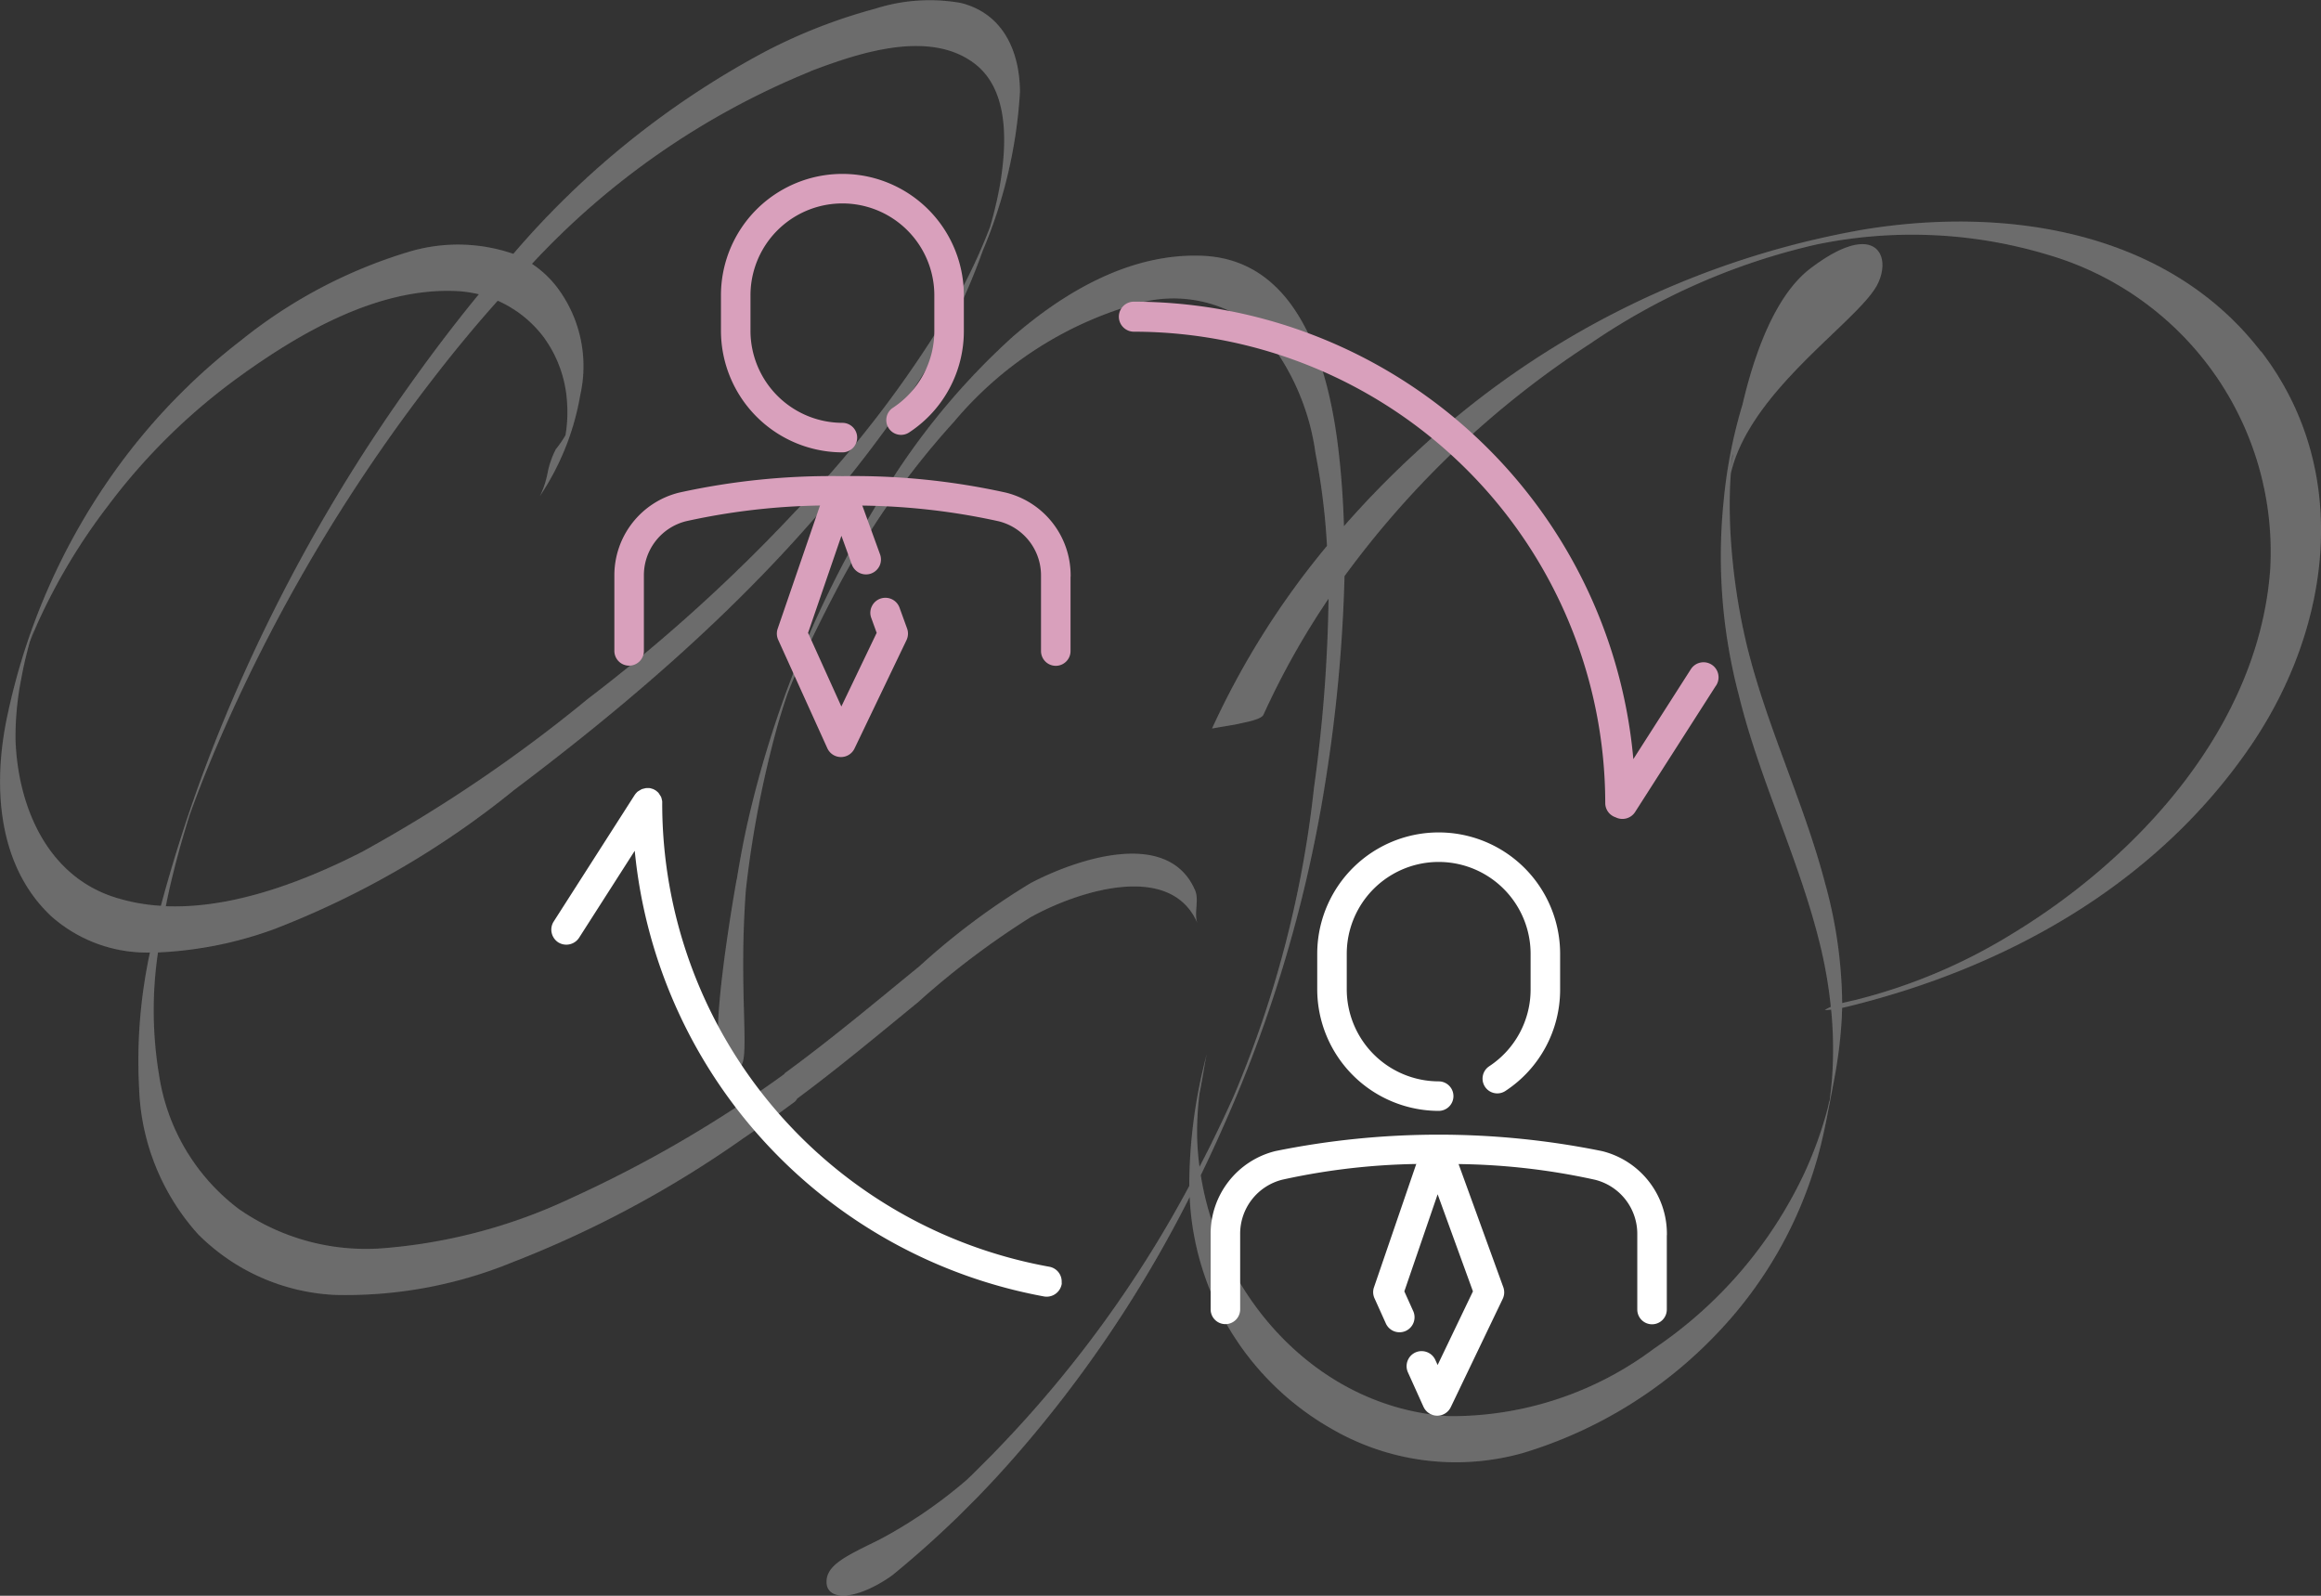
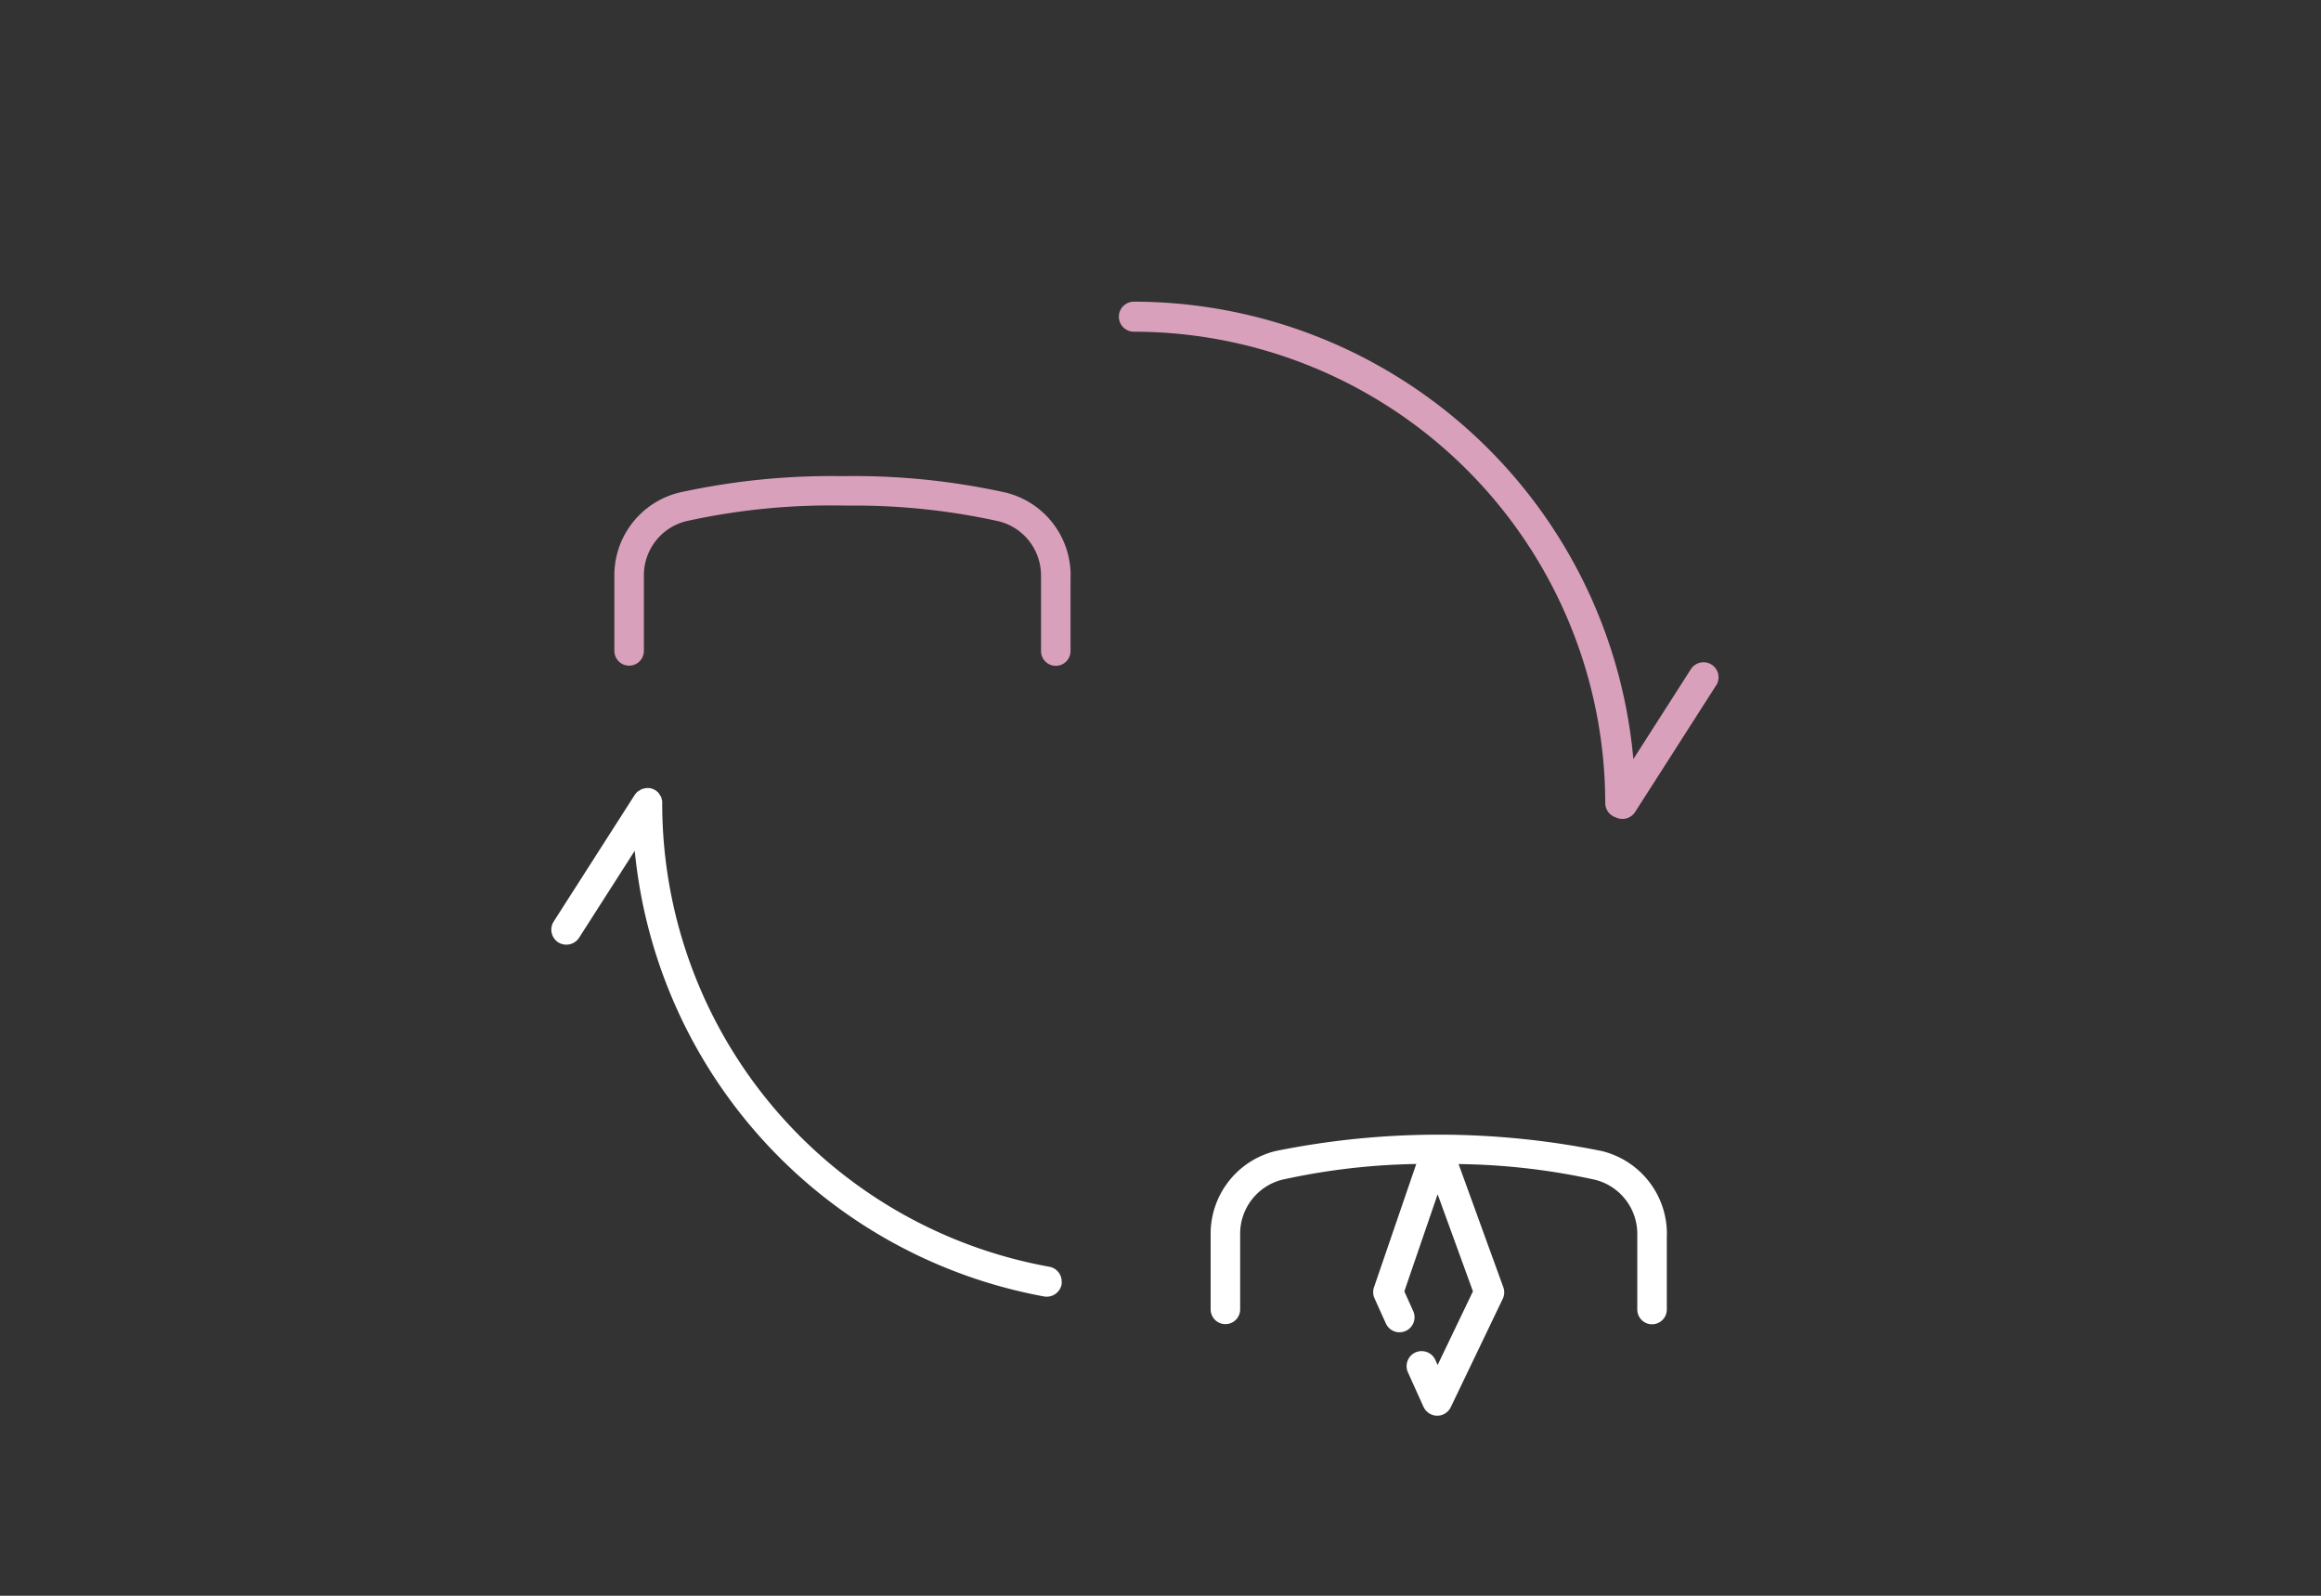
<svg xmlns="http://www.w3.org/2000/svg" width="98.901" height="67.994" viewBox="0 0 98.901 67.994">
  <rect x="0" y="0" width="98.901" height="67.994" fill="#333333" stroke="none" />
  <defs>
    <clipPath id="clip-path">
      <rect id="Rectangle_32" data-name="Rectangle 32" width="98.901" height="67.994" fill="#fff" />
    </clipPath>
    <clipPath id="clip-path-2">
-       <rect id="Rectangle_31" data-name="Rectangle 31" width="108.541" height="72.531" fill="#fff" />
-     </clipPath>
+       </clipPath>
  </defs>
  <g id="Groupe_2800" data-name="Groupe 2800" transform="translate(-895 -2033.181)">
    <g id="zouzouille" transform="translate(895 2033.181)" style="isolation: isolate">
      <g id="Groupe_24" data-name="Groupe 24">
        <g id="Groupe_23" data-name="Groupe 23" clip-path="url(#clip-path)">
          <g id="Groupe_22" data-name="Groupe 22" transform="translate(-4.82 -4.253)" opacity="0.08">
            <g id="Groupe_21" data-name="Groupe 21">
              <g id="Groupe_20" data-name="Groupe 20" clip-path="url(#clip-path-2)">
                <g id="Groupe_19" data-name="Groupe 19">
                  <g id="Groupe_18" data-name="Groupe 18" clip-path="url(#clip-path-2)">
                    <path id="Tracé_3" data-name="Tracé 3" d="M160.852,55.467c.01-.035.02-.07.03-.1-.032.212-.056.394-.075.539.012-.145.028-.29.045-.434M172.806,75.8a23.606,23.606,0,0,1-6.675,2.829c-.185.045-.394.087-.6.142a19.854,19.854,0,0,0-.733-5.124c-.924-3.518-2.562-6.817-3.387-10.362a26.919,26.919,0,0,1-.615-4.144c-.052-.714-.066-1.43-.05-2.145.006-.266.022-.531.041-.8.823-3.54,5.408-6.453,6.235-8.027.653-1.245-.071-2.808-2.845-.7-1.531,1.165-2.411,3.73-2.894,5.8a20.916,20.916,0,0,0-.8,4.079,23.226,23.226,0,0,0,.651,8.331c.888,3.61,2.567,6.977,3.452,10.593a19.608,19.608,0,0,1,.461,2.659,1.688,1.688,0,0,0-.243.127c-.028.018.1.009.257-.008a17.339,17.339,0,0,1,.037,2.943c-.023.309-.062.617-.1.924-.052.219-.111.438-.171.655a16.951,16.951,0,0,1-.908,2.445,18.476,18.476,0,0,1-6.395,7.468,14.374,14.374,0,0,1-8.754,2.886c-5.537-.339-9.738-5.008-10.57-10.266q.534-1.1,1.022-2.214a58.2,58.2,0,0,0,4.275-14.468,65.955,65.955,0,0,0,.828-8.845,39.9,39.9,0,0,1,10.48-9.912,28.113,28.113,0,0,1,9.548-4.2,20.027,20.027,0,0,1,9.992.434,13.181,13.181,0,0,1,9.426,13.368C183.3,66.9,178.246,72.493,172.806,75.8m-7.824,7.171c-.057.253-.117.5,0-.033,0,.012,0,.022,0,.033m18.392-31.961c-3.975-5.162-10.862-6.193-16.924-5.2a37.352,37.352,0,0,0-19.107,9.523,40.056,40.056,0,0,0-3.042,3.116c-.034-1.087-.108-2.171-.235-3.247-.4-3.4-1.628-8.1-5.79-8.273-3.058-.126-5.867,1.519-8.1,3.459a30.136,30.136,0,0,0-5.869,7.276,45.285,45.285,0,0,0-5.484,13.714c-.152.713-.283,1.43-.4,2.15a.107.107,0,0,1,0-.029s-.621,3.427-.773,5.778.616,2.748.986,2.124c.322-.543-.129-3.348.18-7.459a45.138,45.138,0,0,1,1.337-6.954q.194-.684.423-1.358c.059-.155.134-.351.183-.467.117-.278.24-.553.364-.829.451-1,.939-1.984,1.444-2.955A34.389,34.389,0,0,1,127.686,54a15.689,15.689,0,0,1,7.619-4.978,5.582,5.582,0,0,1,5.561,1.243,10.138,10.138,0,0,1,2.224,5.089,28.617,28.617,0,0,1,.488,3.936,34.956,34.956,0,0,0-4.9,7.784c.005-.012,1.045-.174,1.123-.2.2-.054.969-.168,1.071-.393a33.794,33.794,0,0,1,2.773-4.943,64.6,64.6,0,0,1-.622,8.064,46.515,46.515,0,0,1-3.409,13.107q-.686,1.536-1.469,3.039a12.154,12.154,0,0,1-.1-1.22c-.011-.4.005-.792.03-1.188.015-.243.043-.486.072-.728.121-.567.217-1.29.317-1.7a22.021,22.021,0,0,0-.755,5.651,50.4,50.4,0,0,1-9.468,12.511,20.19,20.19,0,0,1-3.746,2.565c-1.452.711-2.239,1.078-2.242,1.793,0,.835,1.273.8,2.794-.274a43.23,43.23,0,0,0,5.253-5.086,52.908,52.908,0,0,0,7.427-11.037,11.974,11.974,0,0,0,6.053,9.879,10.547,10.547,0,0,0,8.149,1.027,18.95,18.95,0,0,0,8.382-5.212,17.78,17.78,0,0,0,4.451-8.517c.094-.435.177-.873.26-1.31-.147.776.018-.082.038-.189q.067-.348.132-.7a19.482,19.482,0,0,0,.327-2.716c0-.108.008-.216.01-.324l.072-.013c6.88-1.649,13.317-5.234,17.359-11.18,3.431-5.048,4.309-11.731.416-16.786" transform="translate(-82.213 -31.777)" fill="#fff" />
                    <path id="Tracé_4" data-name="Tracé 4" d="M16.671,45.648a12.7,12.7,0,0,1,.25-2.628c.092-.515.216-1.024.354-1.528l.005-.02c.111-.282.229-.561.352-.837a25.429,25.429,0,0,1,2.984-4.963,26.038,26.038,0,0,1,5.616-5.515c2.6-1.876,5.893-3.777,9.21-3.63a5.029,5.029,0,0,1,.972.138c-1.045,1.271-2.034,2.579-2.971,3.9A71.487,71.487,0,0,0,25.554,44.8a64.086,64.086,0,0,0-2.688,7.921,8.039,8.039,0,0,1-2.029-.382c-2.858-.947-4.072-3.9-4.166-6.7m.628-4.238c.094-.3.29-.774,0,0M50.544,17.161c2.007-.762,5.053-1.806,6.995-.325,1.434,1.094,1.363,3.267,1.131,4.859-.074.507-.184,1.008-.308,1.5-.05.2-.106.4-.164.6-.027.07-.053.14-.081.21a24.054,24.054,0,0,1-1.338,2.834A47.718,47.718,0,0,1,49.9,35.919,71.239,71.239,0,0,1,41.065,43.9a62.781,62.781,0,0,1-9.636,6.528c-2.427,1.235-5.481,2.427-8.354,2.311.027-.133.054-.267.082-.4.144-.68.315-1.355.5-2.025.087-.316.18-.632.274-.946.053-.175.107-.35.162-.524l.05-.136c.461-1.275.98-2.53,1.531-3.769a71.91,71.91,0,0,1,8.862-14.769c.85-1.1,1.744-2.18,2.683-3.231a4.968,4.968,0,0,1,1.952,1.545,5.229,5.229,0,0,1,1.005,2.833,5.933,5.933,0,0,1-.068,1.349,4.725,4.725,0,0,1-.412.6,3.774,3.774,0,0,0-.348.991,3.955,3.955,0,0,1-.327,1,11.061,11.061,0,0,0,1.713-4.292,5.58,5.58,0,0,0-.981-4.59,4.425,4.425,0,0,0-1.075-1.007,33.325,33.325,0,0,1,11.866-8.2m4.542,39.7a35.333,35.333,0,0,1,4.82-3.648c1.875-1.055,5.977-2.473,7.135.256-.171-.4.071-.986-.1-1.4-1.149-2.708-5.131-1.312-7.016-.321A30.2,30.2,0,0,0,55.185,55.3c-1.887,1.539-3.752,3.106-5.72,4.543a.1.1,0,0,0-.033.047,52.629,52.629,0,0,1-9.113,5.3,22.944,22.944,0,0,1-8.071,2.129,9.469,9.469,0,0,1-6.069-1.684,8.8,8.8,0,0,1-3.395-5.726,16.761,16.761,0,0,1-.042-5.2,16.524,16.524,0,0,0,4.969-1,37.828,37.828,0,0,0,10.213-5.926C44.237,43.029,50.112,37.772,54.6,31.2a27.317,27.317,0,0,0,3.29-6.4,20.4,20.4,0,0,0,1.582-6.761c-.009-1.738-.727-3.346-2.53-3.789a7.648,7.648,0,0,0-3.648.25,23.063,23.063,0,0,0-4.632,1.8,37.077,37.077,0,0,0-10.779,8.642,7.253,7.253,0,0,0-4.492-.074,21.074,21.074,0,0,0-7.11,3.761,26.487,26.487,0,0,0-5.672,5.991,27.707,27.707,0,0,0-4.271,9.934c-.645,2.943-.478,6.431,1.861,8.617a6.144,6.144,0,0,0,4.2,1.542,21.846,21.846,0,0,0-.462,5.763,9.8,9.8,0,0,0,2.508,6.234A8.822,8.822,0,0,0,30.251,69.3a18.7,18.7,0,0,0,7.595-1.39,45.922,45.922,0,0,0,9.827-5.274c.745-.505,1.476-1.029,2.2-1.563a.358.358,0,0,0,.1-.131c1.751-1.3,3.43-2.7,5.118-4.081" transform="translate(-11.19 -9.873)" fill="#fff" />
                  </g>
                </g>
              </g>
            </g>
          </g>
        </g>
      </g>
      <g id="Groupe_137" data-name="Groupe 137">
        <g id="Groupe_23-2" data-name="Groupe 23" clip-path="url(#clip-path)">
          <g id="Groupe_22-2" data-name="Groupe 22" transform="translate(-4.82 -4.253)" opacity="0.08">
            <g id="Groupe_21-2" data-name="Groupe 21">
              <g id="Groupe_20-2" data-name="Groupe 20" clip-path="url(#clip-path-2)">
                <g id="Groupe_19-2" data-name="Groupe 19">
                  <g id="Groupe_18-2" data-name="Groupe 18" clip-path="url(#clip-path-2)">
                    <path id="Tracé_3-2" data-name="Tracé 3" d="M160.852,55.467c.01-.035.02-.07.03-.1-.032.212-.056.394-.075.539.012-.145.028-.29.045-.434M172.806,75.8a23.606,23.606,0,0,1-6.675,2.829c-.185.045-.394.087-.6.142a19.854,19.854,0,0,0-.733-5.124c-.924-3.518-2.562-6.817-3.387-10.362a26.919,26.919,0,0,1-.615-4.144c-.052-.714-.066-1.43-.05-2.145.006-.266.022-.531.041-.8.823-3.54,5.408-6.453,6.235-8.027.653-1.245-.071-2.808-2.845-.7-1.531,1.165-2.411,3.73-2.894,5.8a20.916,20.916,0,0,0-.8,4.079,23.226,23.226,0,0,0,.651,8.331c.888,3.61,2.567,6.977,3.452,10.593a19.608,19.608,0,0,1,.461,2.659,1.688,1.688,0,0,0-.243.127c-.028.018.1.009.257-.008a17.339,17.339,0,0,1,.037,2.943c-.023.309-.062.617-.1.924-.052.219-.111.438-.171.655a16.951,16.951,0,0,1-.908,2.445,18.476,18.476,0,0,1-6.395,7.468,14.374,14.374,0,0,1-8.754,2.886c-5.537-.339-9.738-5.008-10.57-10.266q.534-1.1,1.022-2.214a58.2,58.2,0,0,0,4.275-14.468,65.955,65.955,0,0,0,.828-8.845,39.9,39.9,0,0,1,10.48-9.912,28.113,28.113,0,0,1,9.548-4.2,20.027,20.027,0,0,1,9.992.434,13.181,13.181,0,0,1,9.426,13.368C183.3,66.9,178.246,72.493,172.806,75.8m-7.824,7.171c-.057.253-.117.5,0-.033,0,.012,0,.022,0,.033m18.392-31.961c-3.975-5.162-10.862-6.193-16.924-5.2a37.352,37.352,0,0,0-19.107,9.523,40.056,40.056,0,0,0-3.042,3.116c-.034-1.087-.108-2.171-.235-3.247-.4-3.4-1.628-8.1-5.79-8.273-3.058-.126-5.867,1.519-8.1,3.459a30.136,30.136,0,0,0-5.869,7.276,45.285,45.285,0,0,0-5.484,13.714c-.152.713-.283,1.43-.4,2.15a.107.107,0,0,1,0-.029s-.621,3.427-.773,5.778.616,2.748.986,2.124c.322-.543-.129-3.348.18-7.459a45.138,45.138,0,0,1,1.337-6.954q.194-.684.423-1.358c.059-.155.134-.351.183-.467.117-.278.24-.553.364-.829.451-1,.939-1.984,1.444-2.955A34.389,34.389,0,0,1,127.686,54a15.689,15.689,0,0,1,7.619-4.978,5.582,5.582,0,0,1,5.561,1.243,10.138,10.138,0,0,1,2.224,5.089,28.617,28.617,0,0,1,.488,3.936,34.956,34.956,0,0,0-4.9,7.784c.005-.012,1.045-.174,1.123-.2.2-.054.969-.168,1.071-.393a33.794,33.794,0,0,1,2.773-4.943,64.6,64.6,0,0,1-.622,8.064,46.515,46.515,0,0,1-3.409,13.107q-.686,1.536-1.469,3.039a12.154,12.154,0,0,1-.1-1.22c-.011-.4.005-.792.03-1.188.015-.243.043-.486.072-.728.121-.567.217-1.29.317-1.7a22.021,22.021,0,0,0-.755,5.651,50.4,50.4,0,0,1-9.468,12.511,20.19,20.19,0,0,1-3.746,2.565c-1.452.711-2.239,1.078-2.242,1.793,0,.835,1.273.8,2.794-.274a43.23,43.23,0,0,0,5.253-5.086,52.908,52.908,0,0,0,7.427-11.037,11.974,11.974,0,0,0,6.053,9.879,10.547,10.547,0,0,0,8.149,1.027,18.95,18.95,0,0,0,8.382-5.212,17.78,17.78,0,0,0,4.451-8.517c.094-.435.177-.873.26-1.31-.147.776.018-.082.038-.189q.067-.348.132-.7a19.482,19.482,0,0,0,.327-2.716c0-.108.008-.216.01-.324l.072-.013c6.88-1.649,13.317-5.234,17.359-11.18,3.431-5.048,4.309-11.731.416-16.786" transform="translate(-82.213 -31.777)" fill="#fff" />
                    <path id="Tracé_4-2" data-name="Tracé 4" d="M16.671,45.648a12.7,12.7,0,0,1,.25-2.628c.092-.515.216-1.024.354-1.528l.005-.02c.111-.282.229-.561.352-.837a25.429,25.429,0,0,1,2.984-4.963,26.038,26.038,0,0,1,5.616-5.515c2.6-1.876,5.893-3.777,9.21-3.63a5.029,5.029,0,0,1,.972.138c-1.045,1.271-2.034,2.579-2.971,3.9A71.487,71.487,0,0,0,25.554,44.8a64.086,64.086,0,0,0-2.688,7.921,8.039,8.039,0,0,1-2.029-.382c-2.858-.947-4.072-3.9-4.166-6.7m.628-4.238c.094-.3.29-.774,0,0M50.544,17.161c2.007-.762,5.053-1.806,6.995-.325,1.434,1.094,1.363,3.267,1.131,4.859-.074.507-.184,1.008-.308,1.5-.05.2-.106.4-.164.6-.027.07-.053.14-.081.21a24.054,24.054,0,0,1-1.338,2.834A47.718,47.718,0,0,1,49.9,35.919,71.239,71.239,0,0,1,41.065,43.9a62.781,62.781,0,0,1-9.636,6.528c-2.427,1.235-5.481,2.427-8.354,2.311.027-.133.054-.267.082-.4.144-.68.315-1.355.5-2.025.087-.316.18-.632.274-.946.053-.175.107-.35.162-.524l.05-.136c.461-1.275.98-2.53,1.531-3.769a71.91,71.91,0,0,1,8.862-14.769c.85-1.1,1.744-2.18,2.683-3.231a4.968,4.968,0,0,1,1.952,1.545,5.229,5.229,0,0,1,1.005,2.833,5.933,5.933,0,0,1-.068,1.349,4.725,4.725,0,0,1-.412.6,3.774,3.774,0,0,0-.348.991,3.955,3.955,0,0,1-.327,1,11.061,11.061,0,0,0,1.713-4.292,5.58,5.58,0,0,0-.981-4.59,4.425,4.425,0,0,0-1.075-1.007,33.325,33.325,0,0,1,11.866-8.2m4.542,39.7a35.333,35.333,0,0,1,4.82-3.648c1.875-1.055,5.977-2.473,7.135.256-.171-.4.071-.986-.1-1.4-1.149-2.708-5.131-1.312-7.016-.321A30.2,30.2,0,0,0,55.185,55.3c-1.887,1.539-3.752,3.106-5.72,4.543a.1.1,0,0,0-.033.047,52.629,52.629,0,0,1-9.113,5.3,22.944,22.944,0,0,1-8.071,2.129,9.469,9.469,0,0,1-6.069-1.684,8.8,8.8,0,0,1-3.395-5.726,16.761,16.761,0,0,1-.042-5.2,16.524,16.524,0,0,0,4.969-1,37.828,37.828,0,0,0,10.213-5.926C44.237,43.029,50.112,37.772,54.6,31.2a27.317,27.317,0,0,0,3.29-6.4,20.4,20.4,0,0,0,1.582-6.761c-.009-1.738-.727-3.346-2.53-3.789a7.648,7.648,0,0,0-3.648.25,23.063,23.063,0,0,0-4.632,1.8,37.077,37.077,0,0,0-10.779,8.642,7.253,7.253,0,0,0-4.492-.074,21.074,21.074,0,0,0-7.11,3.761,26.487,26.487,0,0,0-5.672,5.991,27.707,27.707,0,0,0-4.271,9.934c-.645,2.943-.478,6.431,1.861,8.617a6.144,6.144,0,0,0,4.2,1.542,21.846,21.846,0,0,0-.462,5.763,9.8,9.8,0,0,0,2.508,6.234A8.822,8.822,0,0,0,30.251,69.3a18.7,18.7,0,0,0,7.595-1.39,45.922,45.922,0,0,0,9.827-5.274c.745-.505,1.476-1.029,2.2-1.563a.358.358,0,0,0,.1-.131c1.751-1.3,3.43-2.7,5.118-4.081" transform="translate(-11.19 -9.873)" fill="#fff" />
                  </g>
                </g>
              </g>
            </g>
          </g>
        </g>
      </g>
    </g>
    <g id="zouzouille-2" data-name="zouzouille" transform="translate(895 2033.181)" style="isolation: isolate">
      <g id="Groupe_24-2" data-name="Groupe 24">
        <g id="Groupe_23-3" data-name="Groupe 23" clip-path="url(#clip-path)">
          <g id="Groupe_22-3" data-name="Groupe 22" transform="translate(-4.82 -4.253)" opacity="0.08">
            <g id="Groupe_21-3" data-name="Groupe 21">
              <g id="Groupe_20-3" data-name="Groupe 20" clip-path="url(#clip-path-2)">
                <g id="Groupe_19-3" data-name="Groupe 19">
                  <g id="Groupe_18-3" data-name="Groupe 18" clip-path="url(#clip-path-2)">
                    <path id="Tracé_3-3" data-name="Tracé 3" d="M160.852,55.467c.01-.035.02-.07.03-.1-.032.212-.056.394-.075.539.012-.145.028-.29.045-.434M172.806,75.8a23.606,23.606,0,0,1-6.675,2.829c-.185.045-.394.087-.6.142a19.854,19.854,0,0,0-.733-5.124c-.924-3.518-2.562-6.817-3.387-10.362a26.919,26.919,0,0,1-.615-4.144c-.052-.714-.066-1.43-.05-2.145.006-.266.022-.531.041-.8.823-3.54,5.408-6.453,6.235-8.027.653-1.245-.071-2.808-2.845-.7-1.531,1.165-2.411,3.73-2.894,5.8a20.916,20.916,0,0,0-.8,4.079,23.226,23.226,0,0,0,.651,8.331c.888,3.61,2.567,6.977,3.452,10.593a19.608,19.608,0,0,1,.461,2.659,1.688,1.688,0,0,0-.243.127c-.028.018.1.009.257-.008a17.339,17.339,0,0,1,.037,2.943c-.023.309-.062.617-.1.924-.052.219-.111.438-.171.655a16.951,16.951,0,0,1-.908,2.445,18.476,18.476,0,0,1-6.395,7.468,14.374,14.374,0,0,1-8.754,2.886c-5.537-.339-9.738-5.008-10.57-10.266q.534-1.1,1.022-2.214a58.2,58.2,0,0,0,4.275-14.468,65.955,65.955,0,0,0,.828-8.845,39.9,39.9,0,0,1,10.48-9.912,28.113,28.113,0,0,1,9.548-4.2,20.027,20.027,0,0,1,9.992.434,13.181,13.181,0,0,1,9.426,13.368C183.3,66.9,178.246,72.493,172.806,75.8m-7.824,7.171c-.057.253-.117.5,0-.033,0,.012,0,.022,0,.033m18.392-31.961c-3.975-5.162-10.862-6.193-16.924-5.2a37.352,37.352,0,0,0-19.107,9.523,40.056,40.056,0,0,0-3.042,3.116c-.034-1.087-.108-2.171-.235-3.247-.4-3.4-1.628-8.1-5.79-8.273-3.058-.126-5.867,1.519-8.1,3.459a30.136,30.136,0,0,0-5.869,7.276,45.285,45.285,0,0,0-5.484,13.714c-.152.713-.283,1.43-.4,2.15a.107.107,0,0,1,0-.029s-.621,3.427-.773,5.778.616,2.748.986,2.124c.322-.543-.129-3.348.18-7.459a45.138,45.138,0,0,1,1.337-6.954q.194-.684.423-1.358c.059-.155.134-.351.183-.467.117-.278.24-.553.364-.829.451-1,.939-1.984,1.444-2.955A34.389,34.389,0,0,1,127.686,54a15.689,15.689,0,0,1,7.619-4.978,5.582,5.582,0,0,1,5.561,1.243,10.138,10.138,0,0,1,2.224,5.089,28.617,28.617,0,0,1,.488,3.936,34.956,34.956,0,0,0-4.9,7.784c.005-.012,1.045-.174,1.123-.2.2-.054.969-.168,1.071-.393a33.794,33.794,0,0,1,2.773-4.943,64.6,64.6,0,0,1-.622,8.064,46.515,46.515,0,0,1-3.409,13.107q-.686,1.536-1.469,3.039a12.154,12.154,0,0,1-.1-1.22c-.011-.4.005-.792.03-1.188.015-.243.043-.486.072-.728.121-.567.217-1.29.317-1.7a22.021,22.021,0,0,0-.755,5.651,50.4,50.4,0,0,1-9.468,12.511,20.19,20.19,0,0,1-3.746,2.565c-1.452.711-2.239,1.078-2.242,1.793,0,.835,1.273.8,2.794-.274a43.23,43.23,0,0,0,5.253-5.086,52.908,52.908,0,0,0,7.427-11.037,11.974,11.974,0,0,0,6.053,9.879,10.547,10.547,0,0,0,8.149,1.027,18.95,18.95,0,0,0,8.382-5.212,17.78,17.78,0,0,0,4.451-8.517c.094-.435.177-.873.26-1.31-.147.776.018-.082.038-.189q.067-.348.132-.7a19.482,19.482,0,0,0,.327-2.716c0-.108.008-.216.01-.324l.072-.013c6.88-1.649,13.317-5.234,17.359-11.18,3.431-5.048,4.309-11.731.416-16.786" transform="translate(-82.213 -31.777)" fill="#fff" />
                    <path id="Tracé_4-3" data-name="Tracé 4" d="M16.671,45.648a12.7,12.7,0,0,1,.25-2.628c.092-.515.216-1.024.354-1.528l.005-.02c.111-.282.229-.561.352-.837a25.429,25.429,0,0,1,2.984-4.963,26.038,26.038,0,0,1,5.616-5.515c2.6-1.876,5.893-3.777,9.21-3.63a5.029,5.029,0,0,1,.972.138c-1.045,1.271-2.034,2.579-2.971,3.9A71.487,71.487,0,0,0,25.554,44.8a64.086,64.086,0,0,0-2.688,7.921,8.039,8.039,0,0,1-2.029-.382c-2.858-.947-4.072-3.9-4.166-6.7m.628-4.238c.094-.3.29-.774,0,0M50.544,17.161c2.007-.762,5.053-1.806,6.995-.325,1.434,1.094,1.363,3.267,1.131,4.859-.074.507-.184,1.008-.308,1.5-.05.2-.106.4-.164.6-.027.07-.053.14-.081.21a24.054,24.054,0,0,1-1.338,2.834A47.718,47.718,0,0,1,49.9,35.919,71.239,71.239,0,0,1,41.065,43.9a62.781,62.781,0,0,1-9.636,6.528c-2.427,1.235-5.481,2.427-8.354,2.311.027-.133.054-.267.082-.4.144-.68.315-1.355.5-2.025.087-.316.18-.632.274-.946.053-.175.107-.35.162-.524l.05-.136c.461-1.275.98-2.53,1.531-3.769a71.91,71.91,0,0,1,8.862-14.769c.85-1.1,1.744-2.18,2.683-3.231a4.968,4.968,0,0,1,1.952,1.545,5.229,5.229,0,0,1,1.005,2.833,5.933,5.933,0,0,1-.068,1.349,4.725,4.725,0,0,1-.412.6,3.774,3.774,0,0,0-.348.991,3.955,3.955,0,0,1-.327,1,11.061,11.061,0,0,0,1.713-4.292,5.58,5.58,0,0,0-.981-4.59,4.425,4.425,0,0,0-1.075-1.007,33.325,33.325,0,0,1,11.866-8.2m4.542,39.7a35.333,35.333,0,0,1,4.82-3.648c1.875-1.055,5.977-2.473,7.135.256-.171-.4.071-.986-.1-1.4-1.149-2.708-5.131-1.312-7.016-.321A30.2,30.2,0,0,0,55.185,55.3c-1.887,1.539-3.752,3.106-5.72,4.543a.1.1,0,0,0-.033.047,52.629,52.629,0,0,1-9.113,5.3,22.944,22.944,0,0,1-8.071,2.129,9.469,9.469,0,0,1-6.069-1.684,8.8,8.8,0,0,1-3.395-5.726,16.761,16.761,0,0,1-.042-5.2,16.524,16.524,0,0,0,4.969-1,37.828,37.828,0,0,0,10.213-5.926C44.237,43.029,50.112,37.772,54.6,31.2a27.317,27.317,0,0,0,3.29-6.4,20.4,20.4,0,0,0,1.582-6.761c-.009-1.738-.727-3.346-2.53-3.789a7.648,7.648,0,0,0-3.648.25,23.063,23.063,0,0,0-4.632,1.8,37.077,37.077,0,0,0-10.779,8.642,7.253,7.253,0,0,0-4.492-.074,21.074,21.074,0,0,0-7.11,3.761,26.487,26.487,0,0,0-5.672,5.991,27.707,27.707,0,0,0-4.271,9.934c-.645,2.943-.478,6.431,1.861,8.617a6.144,6.144,0,0,0,4.2,1.542,21.846,21.846,0,0,0-.462,5.763,9.8,9.8,0,0,0,2.508,6.234A8.822,8.822,0,0,0,30.251,69.3a18.7,18.7,0,0,0,7.595-1.39,45.922,45.922,0,0,0,9.827-5.274c.745-.505,1.476-1.029,2.2-1.563a.358.358,0,0,0,.1-.131c1.751-1.3,3.43-2.7,5.118-4.081" transform="translate(-11.19 -9.873)" fill="#fff" />
                  </g>
                </g>
              </g>
            </g>
          </g>
        </g>
      </g>
      <g id="Groupe_137-2" data-name="Groupe 137">
        <g id="Groupe_23-4" data-name="Groupe 23" clip-path="url(#clip-path)">
          <g id="Groupe_22-4" data-name="Groupe 22" transform="translate(-4.82 -4.253)" opacity="0.08">
            <g id="Groupe_21-4" data-name="Groupe 21">
              <g id="Groupe_20-4" data-name="Groupe 20" clip-path="url(#clip-path-2)">
                <g id="Groupe_19-4" data-name="Groupe 19">
                  <g id="Groupe_18-4" data-name="Groupe 18" clip-path="url(#clip-path-2)">
-                     <path id="Tracé_3-4" data-name="Tracé 3" d="M160.852,55.467c.01-.035.02-.07.03-.1-.032.212-.056.394-.075.539.012-.145.028-.29.045-.434M172.806,75.8a23.606,23.606,0,0,1-6.675,2.829c-.185.045-.394.087-.6.142a19.854,19.854,0,0,0-.733-5.124c-.924-3.518-2.562-6.817-3.387-10.362a26.919,26.919,0,0,1-.615-4.144c-.052-.714-.066-1.43-.05-2.145.006-.266.022-.531.041-.8.823-3.54,5.408-6.453,6.235-8.027.653-1.245-.071-2.808-2.845-.7-1.531,1.165-2.411,3.73-2.894,5.8a20.916,20.916,0,0,0-.8,4.079,23.226,23.226,0,0,0,.651,8.331c.888,3.61,2.567,6.977,3.452,10.593a19.608,19.608,0,0,1,.461,2.659,1.688,1.688,0,0,0-.243.127c-.028.018.1.009.257-.008a17.339,17.339,0,0,1,.037,2.943c-.023.309-.062.617-.1.924-.052.219-.111.438-.171.655a16.951,16.951,0,0,1-.908,2.445,18.476,18.476,0,0,1-6.395,7.468,14.374,14.374,0,0,1-8.754,2.886c-5.537-.339-9.738-5.008-10.57-10.266q.534-1.1,1.022-2.214a58.2,58.2,0,0,0,4.275-14.468,65.955,65.955,0,0,0,.828-8.845,39.9,39.9,0,0,1,10.48-9.912,28.113,28.113,0,0,1,9.548-4.2,20.027,20.027,0,0,1,9.992.434,13.181,13.181,0,0,1,9.426,13.368C183.3,66.9,178.246,72.493,172.806,75.8m-7.824,7.171c-.057.253-.117.5,0-.033,0,.012,0,.022,0,.033m18.392-31.961c-3.975-5.162-10.862-6.193-16.924-5.2a37.352,37.352,0,0,0-19.107,9.523,40.056,40.056,0,0,0-3.042,3.116c-.034-1.087-.108-2.171-.235-3.247-.4-3.4-1.628-8.1-5.79-8.273-3.058-.126-5.867,1.519-8.1,3.459a30.136,30.136,0,0,0-5.869,7.276,45.285,45.285,0,0,0-5.484,13.714c-.152.713-.283,1.43-.4,2.15a.107.107,0,0,1,0-.029s-.621,3.427-.773,5.778.616,2.748.986,2.124c.322-.543-.129-3.348.18-7.459a45.138,45.138,0,0,1,1.337-6.954q.194-.684.423-1.358c.059-.155.134-.351.183-.467.117-.278.24-.553.364-.829.451-1,.939-1.984,1.444-2.955A34.389,34.389,0,0,1,127.686,54a15.689,15.689,0,0,1,7.619-4.978,5.582,5.582,0,0,1,5.561,1.243,10.138,10.138,0,0,1,2.224,5.089,28.617,28.617,0,0,1,.488,3.936,34.956,34.956,0,0,0-4.9,7.784c.005-.012,1.045-.174,1.123-.2.2-.054.969-.168,1.071-.393a33.794,33.794,0,0,1,2.773-4.943,64.6,64.6,0,0,1-.622,8.064,46.515,46.515,0,0,1-3.409,13.107q-.686,1.536-1.469,3.039a12.154,12.154,0,0,1-.1-1.22c-.011-.4.005-.792.03-1.188.015-.243.043-.486.072-.728.121-.567.217-1.29.317-1.7a22.021,22.021,0,0,0-.755,5.651,50.4,50.4,0,0,1-9.468,12.511,20.19,20.19,0,0,1-3.746,2.565c-1.452.711-2.239,1.078-2.242,1.793,0,.835,1.273.8,2.794-.274a43.23,43.23,0,0,0,5.253-5.086,52.908,52.908,0,0,0,7.427-11.037,11.974,11.974,0,0,0,6.053,9.879,10.547,10.547,0,0,0,8.149,1.027,18.95,18.95,0,0,0,8.382-5.212,17.78,17.78,0,0,0,4.451-8.517c.094-.435.177-.873.26-1.31-.147.776.018-.082.038-.189q.067-.348.132-.7a19.482,19.482,0,0,0,.327-2.716c0-.108.008-.216.01-.324l.072-.013c6.88-1.649,13.317-5.234,17.359-11.18,3.431-5.048,4.309-11.731.416-16.786" transform="translate(-82.213 -31.777)" fill="#fff" />
                    <path id="Tracé_4-4" data-name="Tracé 4" d="M16.671,45.648a12.7,12.7,0,0,1,.25-2.628c.092-.515.216-1.024.354-1.528l.005-.02c.111-.282.229-.561.352-.837a25.429,25.429,0,0,1,2.984-4.963,26.038,26.038,0,0,1,5.616-5.515c2.6-1.876,5.893-3.777,9.21-3.63a5.029,5.029,0,0,1,.972.138c-1.045,1.271-2.034,2.579-2.971,3.9A71.487,71.487,0,0,0,25.554,44.8a64.086,64.086,0,0,0-2.688,7.921,8.039,8.039,0,0,1-2.029-.382c-2.858-.947-4.072-3.9-4.166-6.7m.628-4.238c.094-.3.29-.774,0,0M50.544,17.161c2.007-.762,5.053-1.806,6.995-.325,1.434,1.094,1.363,3.267,1.131,4.859-.074.507-.184,1.008-.308,1.5-.05.2-.106.4-.164.6-.027.07-.053.14-.081.21a24.054,24.054,0,0,1-1.338,2.834A47.718,47.718,0,0,1,49.9,35.919,71.239,71.239,0,0,1,41.065,43.9a62.781,62.781,0,0,1-9.636,6.528c-2.427,1.235-5.481,2.427-8.354,2.311.027-.133.054-.267.082-.4.144-.68.315-1.355.5-2.025.087-.316.18-.632.274-.946.053-.175.107-.35.162-.524l.05-.136c.461-1.275.98-2.53,1.531-3.769a71.91,71.91,0,0,1,8.862-14.769c.85-1.1,1.744-2.18,2.683-3.231a4.968,4.968,0,0,1,1.952,1.545,5.229,5.229,0,0,1,1.005,2.833,5.933,5.933,0,0,1-.068,1.349,4.725,4.725,0,0,1-.412.6,3.774,3.774,0,0,0-.348.991,3.955,3.955,0,0,1-.327,1,11.061,11.061,0,0,0,1.713-4.292,5.58,5.58,0,0,0-.981-4.59,4.425,4.425,0,0,0-1.075-1.007,33.325,33.325,0,0,1,11.866-8.2m4.542,39.7a35.333,35.333,0,0,1,4.82-3.648c1.875-1.055,5.977-2.473,7.135.256-.171-.4.071-.986-.1-1.4-1.149-2.708-5.131-1.312-7.016-.321A30.2,30.2,0,0,0,55.185,55.3c-1.887,1.539-3.752,3.106-5.72,4.543a.1.1,0,0,0-.033.047,52.629,52.629,0,0,1-9.113,5.3,22.944,22.944,0,0,1-8.071,2.129,9.469,9.469,0,0,1-6.069-1.684,8.8,8.8,0,0,1-3.395-5.726,16.761,16.761,0,0,1-.042-5.2,16.524,16.524,0,0,0,4.969-1,37.828,37.828,0,0,0,10.213-5.926C44.237,43.029,50.112,37.772,54.6,31.2a27.317,27.317,0,0,0,3.29-6.4,20.4,20.4,0,0,0,1.582-6.761c-.009-1.738-.727-3.346-2.53-3.789a7.648,7.648,0,0,0-3.648.25,23.063,23.063,0,0,0-4.632,1.8,37.077,37.077,0,0,0-10.779,8.642,7.253,7.253,0,0,0-4.492-.074,21.074,21.074,0,0,0-7.11,3.761,26.487,26.487,0,0,0-5.672,5.991,27.707,27.707,0,0,0-4.271,9.934c-.645,2.943-.478,6.431,1.861,8.617a6.144,6.144,0,0,0,4.2,1.542,21.846,21.846,0,0,0-.462,5.763,9.8,9.8,0,0,0,2.508,6.234A8.822,8.822,0,0,0,30.251,69.3a18.7,18.7,0,0,0,7.595-1.39,45.922,45.922,0,0,0,9.827-5.274c.745-.505,1.476-1.029,2.2-1.563a.358.358,0,0,0,.1-.131c1.751-1.3,3.43-2.7,5.118-4.081" transform="translate(-11.19 -9.873)" fill="#fff" />
                  </g>
                </g>
              </g>
            </g>
          </g>
        </g>
      </g>
    </g>
    <g id="picto-transmission_d_entreprise" data-name="picto-transmission d'entreprise" transform="translate(918.744 2040.841)" style="isolation: isolate">
      <g id="Groupe_713" data-name="Groupe 713" transform="translate(0 0)" style="isolation: isolate">
        <g id="Groupe_2996" data-name="Groupe 2996">
          <path id="Tracé_243" data-name="Tracé 243" d="M130.545,43.065l-3.455,5.4a.393.393,0,0,1-.5.137l-.037-.016a.388.388,0,0,1-.273-.369,20.358,20.358,0,0,0-20.336-20.336.389.389,0,0,1,0-.779,21.146,21.146,0,0,1,21.032,19.241l.066.754,2.847-4.451a.39.39,0,0,1,.657.422" transform="translate(-81.372 -21.658)" fill="#d9a0bc" stroke="#d9a0bc" stroke-linecap="round" stroke-linejoin="round" stroke-width="0.5" />
-           <path id="Tracé_244" data-name="Tracé 244" d="M44.972,59.41l.884,2.433a.384.384,0,0,1-.011.3.4.4,0,0,1-.22.2.394.394,0,0,1-.5-.234l-.685-1.89-1.684,4.9,1.681,3.716,1.782-3.716-.266-.735a.374.374,0,0,1,.014-.3.389.389,0,0,1,.22-.2.4.4,0,0,1,.3.014.389.389,0,0,1,.2.22l.323.889a.39.39,0,0,1-.016.3l-2.215,4.618a.389.389,0,0,1-.706-.007L41.98,65.3a.393.393,0,0,1-.014-.289l1.924-5.6" transform="translate(-32.336 -45.8)" fill="#d9a0bc" stroke="#d9a0bc" stroke-linecap="round" stroke-linejoin="round" stroke-width="0.5" />
-           <path id="Tracé_245" data-name="Tracé 245" d="M38.774,9.915A4.162,4.162,0,0,0,40.638,6.44V4.925a4.167,4.167,0,1,0-8.334,0V6.442a4.177,4.177,0,0,0,4.167,4.165.379.379,0,1,1,0,.758A4.937,4.937,0,0,1,31.546,6.44V4.925a4.925,4.925,0,0,1,9.85,0V6.44a4.907,4.907,0,0,1-2.21,4.111.378.378,0,0,1-.589-.377.372.372,0,0,1,.156-.245" transform="translate(-24.319)" fill="#d9a0bc" stroke="#d9a0bc" stroke-linecap="round" stroke-linejoin="round" stroke-width="0.5" />
          <path id="Tracé_246" data-name="Tracé 246" d="M30.644,60.213v3.2a.379.379,0,1,1-.758,0v-3.2a2.626,2.626,0,0,0-2-2.574,28.733,28.733,0,0,0-6.178-.676c-.175,0-.348,0-.524,0a28.753,28.753,0,0,0-6.726.673,2.623,2.623,0,0,0-1.994,2.57v3.2a.379.379,0,1,1-.758,0v-3.2a3.379,3.379,0,0,1,2.563-3.3,29.856,29.856,0,0,1,6.914-.695,29.683,29.683,0,0,1,6.893.693,3.382,3.382,0,0,1,2.572,3.308" transform="translate(-9.021 -43.332)" fill="#d9a0bc" stroke="#d9a0bc" stroke-linecap="round" stroke-linejoin="round" stroke-width="0.5" />
        </g>
        <g id="Groupe_2995" data-name="Groupe 2995">
          <path id="Tracé_242" data-name="Tracé 242" d="M21.248,138.423a.4.4,0,0,1-.454.316A21.163,21.163,0,0,1,3.554,119.991l-.071-.742L.72,123.567a.4.4,0,0,1-.541.119.4.4,0,0,1-.17-.245.384.384,0,0,1,.053-.3l3.445-5.383.011-.016c.007-.009.014-.018.03-.037l.03-.032L3.7,117.6l.108-.027a.179.179,0,0,1,.032,0h0c.009,0,.021,0,.041,0a.174.174,0,0,1,.034,0l.073.023c.011,0,.023.011.041.021l.023.011,0,0a.269.269,0,0,1,.039.032l.03.025.078.121.025.105a.238.238,0,0,1,0,.034v.025a20.31,20.31,0,0,0,16.7,19.994.389.389,0,0,1,.316.451" transform="translate(0 -91.403)" fill="#fff" stroke="#fff" stroke-linecap="round" stroke-linejoin="round" stroke-width="0.5" />
          <path id="Tracé_247" data-name="Tracé 247" d="M155.886,191.94l2.034,5.6a.39.39,0,0,1-.014.3l-2.215,4.618a.391.391,0,0,1-.355.222.4.4,0,0,1-.353-.229l-.664-1.471a.384.384,0,0,1-.009-.3.388.388,0,0,1,.364-.252.415.415,0,0,1,.137.025.388.388,0,0,1,.218.2l.321.708,1.782-3.716-1.782-4.9-1.681,4.9.426.946a.39.39,0,0,1-.71.321l-.49-1.086a.376.376,0,0,1-.014-.286l1.922-5.606" transform="translate(-117.841 -150.268)" fill="#fff" stroke="#fff" stroke-linecap="round" stroke-linejoin="round" stroke-width="0.5" />
-           <path id="Tracé_248" data-name="Tracé 248" d="M149.687,142.426a4.162,4.162,0,0,0,1.864-3.474v-1.515a4.167,4.167,0,1,0-8.334,0v1.517a4.177,4.177,0,0,0,4.167,4.165.379.379,0,1,1,0,.758,4.937,4.937,0,0,1-4.925-4.925v-1.515a4.925,4.925,0,0,1,9.85,0v1.515a4.907,4.907,0,0,1-2.21,4.111.378.378,0,0,1-.589-.377.372.372,0,0,1,.156-.245" transform="translate(-109.824 -104.453)" fill="#fff" stroke="#fff" stroke-linecap="round" stroke-linejoin="round" stroke-width="0.5" />
          <path id="Tracé_249" data-name="Tracé 249" d="M141.557,192.723v3.2a.379.379,0,1,1-.758,0v-3.2a2.626,2.626,0,0,0-2-2.574,28.733,28.733,0,0,0-6.178-.676c-.175,0-.348,0-.524,0a28.754,28.754,0,0,0-6.726.673,2.623,2.623,0,0,0-1.994,2.57v3.2a.379.379,0,0,1-.758,0v-3.2a3.379,3.379,0,0,1,2.563-3.3,34.695,34.695,0,0,1,13.807,0,3.382,3.382,0,0,1,2.572,3.308" transform="translate(-94.526 -147.785)" fill="#fff" stroke="#fff" stroke-linecap="round" stroke-linejoin="round" stroke-width="0.5" />
        </g>
      </g>
    </g>
  </g>
</svg>